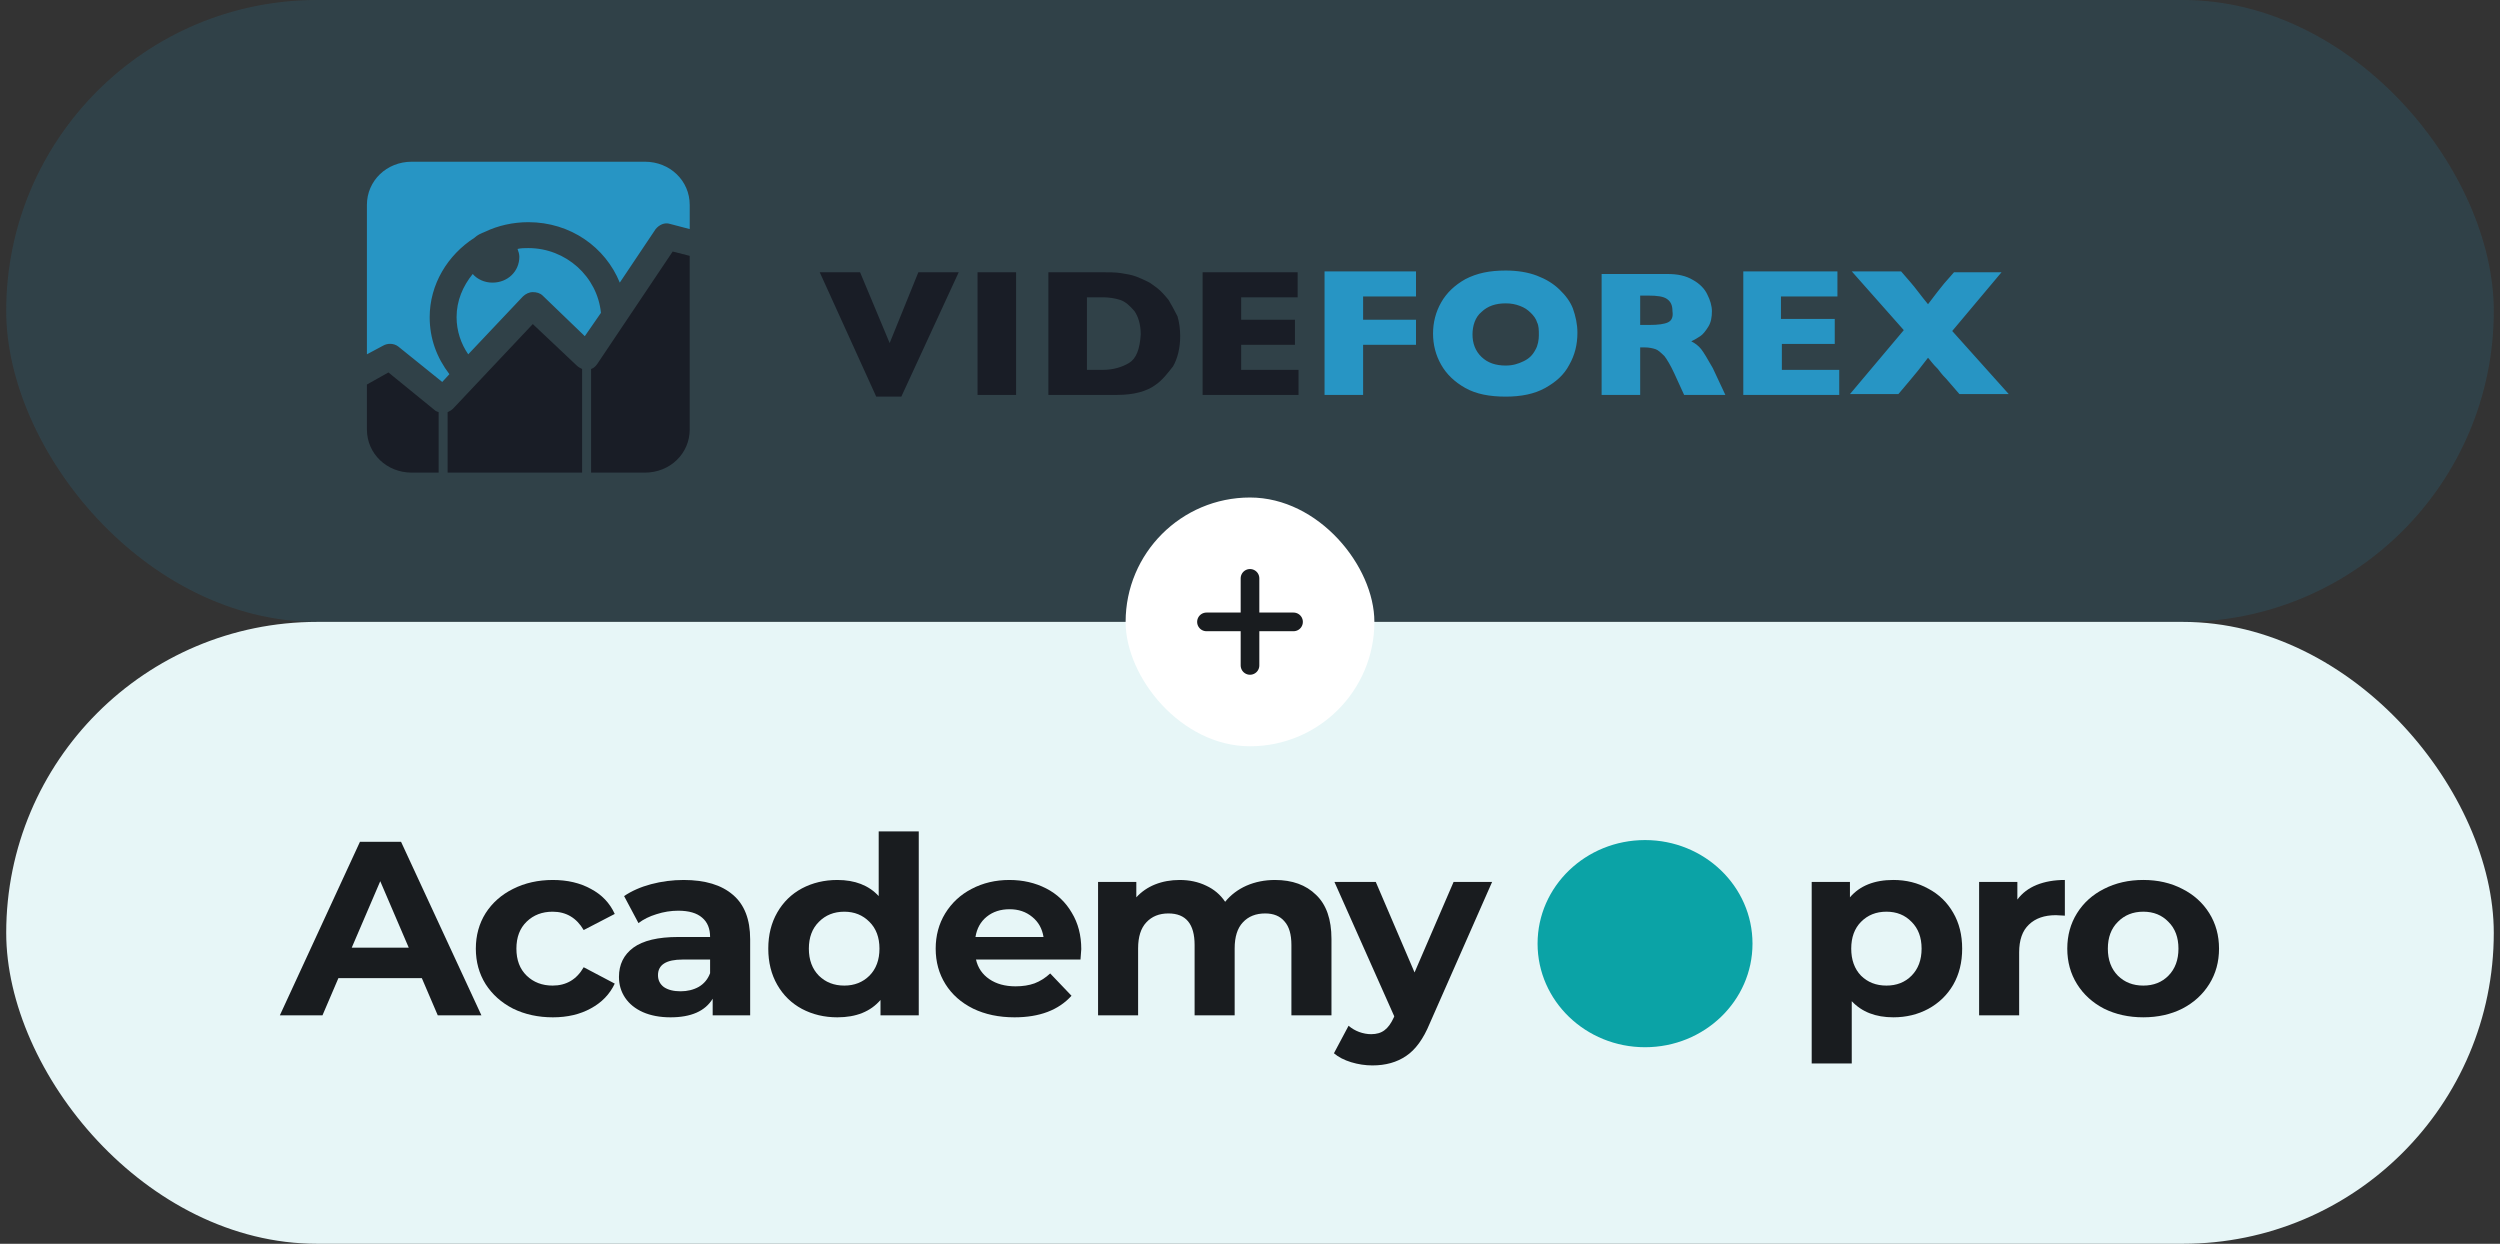
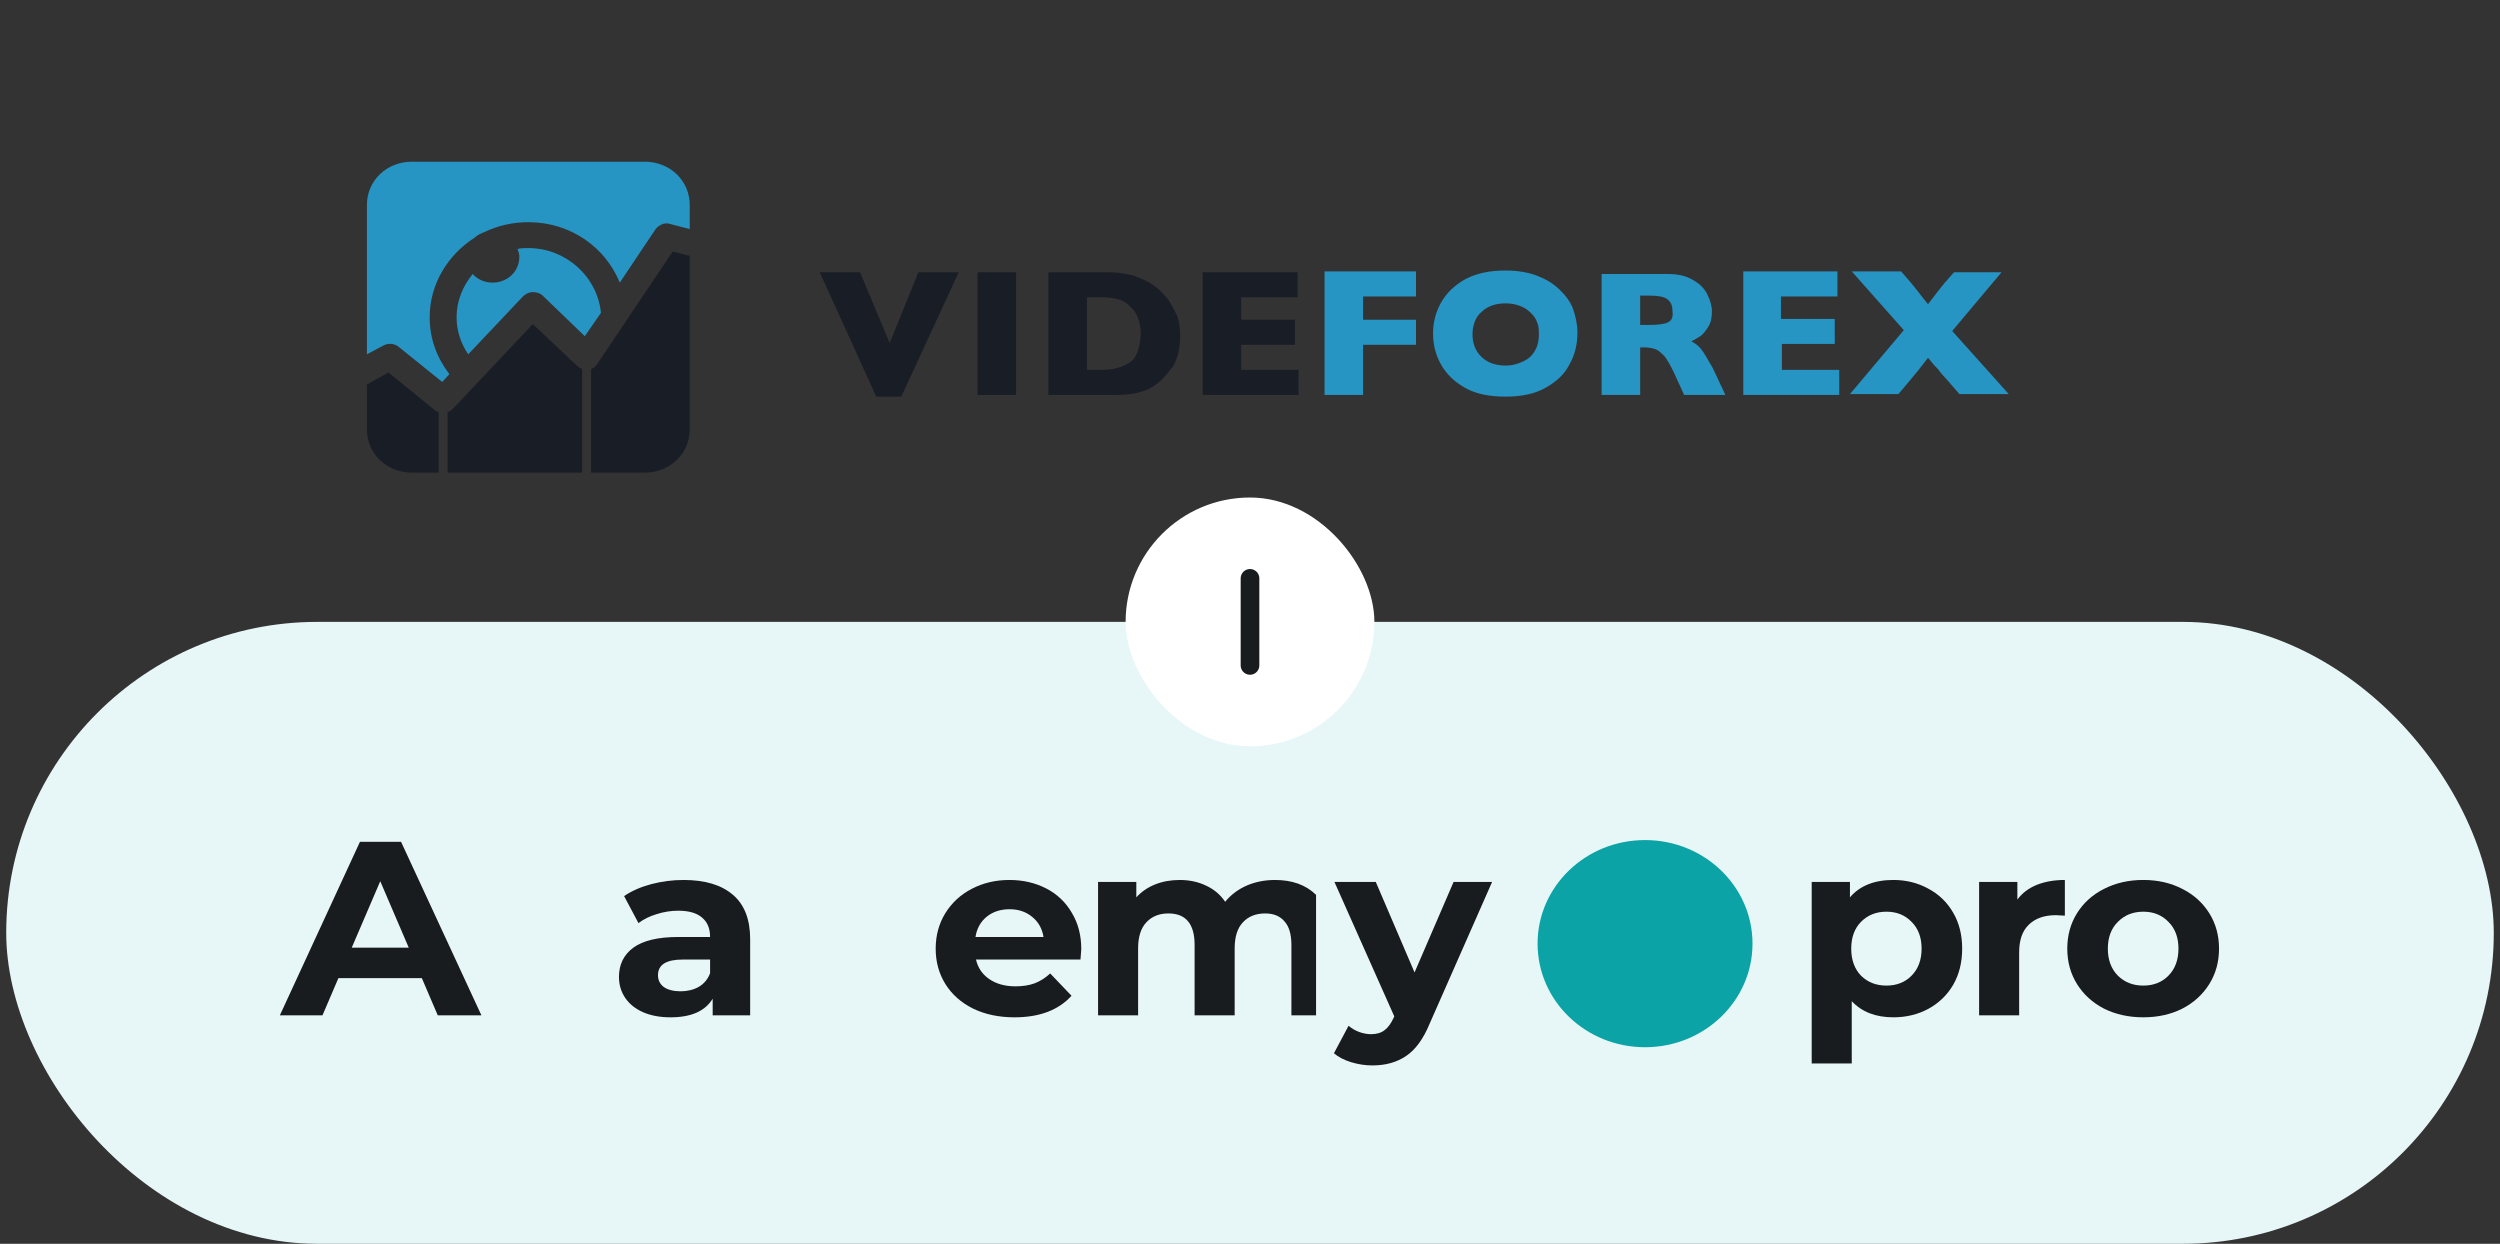
<svg xmlns="http://www.w3.org/2000/svg" width="201" height="100" viewBox="0 0 201 100" fill="none">
  <rect x="0" y="0" width="201" height="100" fill="#333333" stroke="none" />
-   <rect x="0.5" width="200" height="50" rx="25" fill="#2795C4" fill-opacity="0.15" />
  <g clip-path="url(#clip0_5775_237999)">
    <path d="M42.477 19.946C42.188 19.946 41.9 19.946 41.611 20.015C41.684 20.224 41.756 20.432 41.756 20.64C41.756 21.821 40.818 22.723 39.593 22.723C38.944 22.723 38.367 22.446 38.007 22.029C37.214 23.001 36.709 24.182 36.709 25.501C36.709 26.612 37.07 27.654 37.646 28.487L42.044 23.834C42.26 23.626 42.549 23.487 42.837 23.487C43.125 23.487 43.414 23.557 43.63 23.765L47.018 27.029L48.316 25.154C48.028 22.237 45.504 19.946 42.477 19.946ZM51.848 13.002H33.105C31.086 13.002 29.5 14.53 29.5 16.474V28.487L30.798 27.793C31.158 27.584 31.663 27.584 32.023 27.862L35.556 30.709L36.132 30.084C35.123 28.765 34.546 27.237 34.546 25.501C34.546 22.862 35.988 20.501 38.151 19.113C38.367 18.904 38.656 18.765 39.016 18.627C40.025 18.14 41.251 17.863 42.477 17.863C45.865 17.863 48.676 19.876 49.83 22.723L52.714 18.418C53.002 18.071 53.434 17.863 53.867 18.002L55.453 18.418V16.474C55.453 14.53 53.867 13.002 51.848 13.002ZM106.494 31.75H109.594V27.723H113.847V25.709H109.594V23.834H113.847V21.821H106.494V31.75ZM125.382 23.279C124.877 22.793 124.301 22.446 123.58 22.168C122.859 21.89 121.994 21.751 121.057 21.751C119.759 21.751 118.75 21.96 117.812 22.446C116.947 22.932 116.298 23.557 115.866 24.32C115.433 25.084 115.217 25.918 115.217 26.82C115.217 27.723 115.433 28.556 115.866 29.32C116.298 30.084 116.947 30.709 117.812 31.195C118.677 31.681 119.759 31.889 121.057 31.889C122.282 31.889 123.363 31.681 124.229 31.195C125.094 30.709 125.742 30.153 126.175 29.32C126.608 28.556 126.824 27.723 126.824 26.751C126.824 26.056 126.68 25.431 126.463 24.807C126.247 24.251 125.887 23.765 125.382 23.279ZM123.436 28.14C123.219 28.556 122.931 28.834 122.498 29.042C122.066 29.251 121.633 29.39 121.057 29.39C120.264 29.39 119.615 29.181 119.11 28.695C118.605 28.209 118.389 27.584 118.389 26.89C118.389 26.195 118.605 25.501 119.11 25.084C119.615 24.598 120.264 24.39 121.057 24.39C121.489 24.39 121.85 24.459 122.21 24.598C122.57 24.737 122.787 24.876 123.075 25.154C123.291 25.362 123.508 25.64 123.58 25.918C123.724 26.195 123.724 26.543 123.724 26.959C123.724 27.306 123.652 27.793 123.436 28.14ZM136.773 28.07C136.556 27.793 136.268 27.584 135.98 27.445C136.268 27.306 136.484 27.168 136.7 27.029C136.917 26.89 137.133 26.612 137.349 26.265C137.566 25.918 137.638 25.501 137.638 25.015C137.638 24.598 137.493 24.112 137.277 23.696C137.061 23.209 136.628 22.793 136.124 22.515C135.547 22.168 134.898 22.029 134.033 22.029H128.77V31.75H131.87V27.931H132.231C132.591 27.931 132.88 28.001 133.096 28.07C133.312 28.14 133.528 28.348 133.817 28.626C134.033 28.904 134.321 29.39 134.61 30.015L135.403 31.75H138.719L137.71 29.598C137.277 28.834 136.989 28.348 136.773 28.07ZM134.105 25.918C133.817 26.056 133.312 26.126 132.591 26.126H131.87V23.765H132.519C133.24 23.765 133.745 23.834 134.033 24.043C134.321 24.251 134.466 24.529 134.466 25.015C134.538 25.501 134.394 25.779 134.105 25.918ZM143.189 27.654H147.514V25.64H143.189V23.834H147.73V21.821H140.161V31.75H147.875V29.737H143.261V27.654H143.189ZM156.958 26.612L160.923 21.89H157.102L156.309 22.793C156.021 23.14 155.588 23.696 155.012 24.459C154.435 23.765 154.002 23.14 153.57 22.654L152.849 21.821H148.884L153.065 26.543L148.74 31.681H152.633L153.57 30.57C153.93 30.153 154.435 29.528 155.012 28.765C155.156 28.904 155.372 29.251 155.805 29.667C156.165 30.153 156.381 30.362 156.454 30.431L157.535 31.681H161.5L156.958 26.612Z" fill="#2795C4" />
    <path d="M31.23 29.944L29.5 30.916V34.527C29.5 36.471 31.086 37.999 33.105 37.999H35.267V33.138C35.123 33.069 35.051 33.069 34.979 32.999L31.23 29.944ZM42.837 26.055L36.421 32.861C36.277 32.999 36.132 33.069 35.988 33.138V37.999H46.802V29.666C46.658 29.597 46.514 29.527 46.37 29.389L42.837 26.055ZM48.028 29.25C47.883 29.458 47.739 29.597 47.523 29.666V37.999H51.848C53.867 37.999 55.453 36.471 55.453 34.527V20.57L54.083 20.223L48.028 29.25ZM71.529 27.583L69.15 21.889H65.906L70.448 31.888H72.467L77.081 21.889H73.836L71.529 27.583ZM78.594 31.75H81.694V21.889H78.594V31.75ZM93.95 24.111C93.662 23.764 93.373 23.417 93.013 23.139C92.797 23 92.58 22.792 92.292 22.653C92.004 22.514 91.715 22.375 91.355 22.236C90.994 22.098 90.562 22.028 90.129 21.959C89.697 21.889 89.12 21.889 88.471 21.889H84.29V31.75H89.841C91.138 31.75 92.22 31.472 92.941 30.916C93.445 30.569 93.878 30.014 94.311 29.458C94.671 28.833 94.887 28 94.887 27.028C94.887 26.472 94.815 25.917 94.671 25.431C94.383 24.875 94.166 24.458 93.95 24.111ZM90.778 29.18C90.201 29.527 89.48 29.736 88.687 29.736H87.39V23.903H88.687C89.12 23.903 89.624 23.972 90.057 24.111C90.49 24.25 90.85 24.597 91.21 25.014C91.499 25.431 91.715 26.055 91.715 26.889C91.643 28.069 91.355 28.833 90.778 29.18ZM99.79 29.805V27.722H104.115V25.708H99.79V23.903H104.331V21.889H96.689V31.75H104.403V29.736H99.79V29.805Z" fill="#191D26" />
  </g>
  <rect x="0.5" y="50" width="200" height="50" rx="25" fill="#E7F6F7" />
  <g clip-path="url(#clip1_5775_237999)">
    <path d="M152.225 70.749C153.257 70.749 154.193 70.982 155.033 71.447C155.886 71.898 156.553 72.543 157.035 73.38C157.517 74.204 157.758 75.168 157.758 76.271C157.758 77.374 157.517 78.344 157.035 79.181C156.553 80.005 155.886 80.649 155.033 81.114C154.193 81.566 153.257 81.792 152.225 81.792C150.807 81.792 149.693 81.36 148.881 80.496V85.5H145.66V70.909H148.736V72.144C149.534 71.214 150.697 70.749 152.225 70.749ZM151.668 79.241C152.493 79.241 153.168 78.975 153.691 78.443C154.228 77.898 154.496 77.174 154.496 76.271C154.496 75.367 154.228 74.649 153.691 74.118C153.168 73.573 152.493 73.3 151.668 73.3C150.842 73.3 150.161 73.573 149.624 74.118C149.101 74.649 148.839 75.367 148.839 76.271C148.839 77.174 149.101 77.898 149.624 78.443C150.161 78.975 150.842 79.241 151.668 79.241Z" fill="#191C1F" />
    <path d="M162.196 72.324C162.581 71.805 163.097 71.413 163.744 71.148C164.405 70.882 165.161 70.749 166.015 70.749V73.619C165.657 73.593 165.416 73.58 165.292 73.58C164.37 73.58 163.648 73.832 163.125 74.337C162.602 74.829 162.34 75.573 162.34 76.57V81.633H159.12V70.909H162.196V72.324Z" fill="#191C1F" />
    <path d="M172.32 81.792C171.15 81.792 170.097 81.559 169.161 81.094C168.239 80.616 167.517 79.958 166.994 79.121C166.471 78.284 166.209 77.334 166.209 76.271C166.209 75.207 166.471 74.257 166.994 73.42C167.517 72.583 168.239 71.932 169.161 71.467C170.097 70.988 171.15 70.749 172.32 70.749C173.49 70.749 174.536 70.988 175.458 71.467C176.38 71.932 177.102 72.583 177.625 73.42C178.148 74.257 178.41 75.207 178.41 76.271C178.41 77.334 178.148 78.284 177.625 79.121C177.102 79.958 176.38 80.616 175.458 81.094C174.536 81.559 173.49 81.792 172.32 81.792ZM172.32 79.241C173.146 79.241 173.82 78.975 174.343 78.443C174.88 77.898 175.148 77.174 175.148 76.271C175.148 75.367 174.88 74.649 174.343 74.118C173.82 73.573 173.146 73.3 172.32 73.3C171.494 73.3 170.813 73.573 170.276 74.118C169.739 74.649 169.471 75.367 169.471 76.271C169.471 77.174 169.739 77.898 170.276 78.443C170.813 78.975 171.494 79.241 172.32 79.241Z" fill="#191C1F" />
    <ellipse cx="132.261" cy="75.869" rx="8.64" ry="8.328" fill="#0BA3A6" />
    <path d="M33.916 78.643H27.207L25.927 81.633H22.5L28.941 67.68H32.244L38.706 81.633H35.196L33.916 78.643ZM32.863 76.192L30.572 70.849L28.28 76.192H32.863Z" fill="#191C1F" />
-     <path d="M44.451 81.793C43.267 81.793 42.2 81.56 41.251 81.095C40.315 80.617 39.579 79.959 39.042 79.122C38.519 78.284 38.257 77.334 38.257 76.271C38.257 75.208 38.519 74.258 39.042 73.421C39.579 72.584 40.315 71.932 41.251 71.467C42.2 70.989 43.267 70.75 44.451 70.75C45.62 70.75 46.639 70.989 47.506 71.467C48.387 71.932 49.027 72.603 49.426 73.481L46.928 74.776C46.35 73.793 45.517 73.301 44.43 73.301C43.59 73.301 42.895 73.567 42.345 74.099C41.794 74.63 41.519 75.354 41.519 76.271C41.519 77.188 41.794 77.912 42.345 78.444C42.895 78.975 43.59 79.241 44.43 79.241C45.531 79.241 46.364 78.75 46.928 77.766L49.426 79.082C49.027 79.932 48.387 80.597 47.506 81.075C46.639 81.554 45.62 81.793 44.451 81.793Z" fill="#191C1F" />
    <path d="M54.966 70.75C56.686 70.75 58.008 71.148 58.93 71.946C59.852 72.73 60.313 73.919 60.313 75.514V81.633H57.299V80.298C56.693 81.294 55.565 81.793 53.913 81.793C53.06 81.793 52.317 81.653 51.684 81.374C51.064 81.095 50.59 80.71 50.259 80.218C49.929 79.726 49.764 79.168 49.764 78.544C49.764 77.547 50.149 76.763 50.92 76.192C51.704 75.62 52.908 75.334 54.532 75.334H57.092C57.092 74.657 56.879 74.138 56.452 73.78C56.026 73.407 55.386 73.221 54.532 73.221C53.941 73.221 53.356 73.314 52.778 73.501C52.214 73.673 51.732 73.912 51.333 74.218L50.177 72.045C50.782 71.633 51.505 71.314 52.344 71.089C53.197 70.863 54.072 70.75 54.966 70.75ZM54.718 79.7C55.269 79.7 55.757 79.58 56.184 79.341C56.611 79.088 56.913 78.723 57.092 78.245V77.148H54.883C53.562 77.148 52.902 77.567 52.902 78.404C52.902 78.803 53.06 79.122 53.376 79.361C53.707 79.587 54.154 79.7 54.718 79.7Z" fill="#191C1F" />
-     <path d="M73.868 66.843V81.633H70.792V80.397C69.993 81.328 68.837 81.793 67.323 81.793C66.278 81.793 65.328 81.567 64.475 81.115C63.635 80.663 62.974 80.019 62.493 79.181C62.011 78.344 61.77 77.374 61.77 76.271C61.77 75.168 62.011 74.198 62.493 73.361C62.974 72.524 63.635 71.879 64.475 71.427C65.328 70.976 66.278 70.75 67.323 70.75C68.741 70.75 69.849 71.182 70.647 72.045V66.843H73.868ZM67.881 79.241C68.693 79.241 69.367 78.975 69.904 78.444C70.441 77.899 70.709 77.175 70.709 76.271C70.709 75.368 70.441 74.65 69.904 74.118C69.367 73.574 68.693 73.301 67.881 73.301C67.055 73.301 66.374 73.574 65.837 74.118C65.3 74.65 65.032 75.368 65.032 76.271C65.032 77.175 65.3 77.899 65.837 78.444C66.374 78.975 67.055 79.241 67.881 79.241Z" fill="#191C1F" />
    <path d="M86.934 76.311C86.934 76.351 86.913 76.63 86.872 77.148H78.47C78.621 77.813 78.979 78.338 79.543 78.723C80.108 79.108 80.809 79.301 81.649 79.301C82.227 79.301 82.736 79.221 83.177 79.062C83.631 78.889 84.051 78.623 84.436 78.265L86.149 80.059C85.103 81.215 83.576 81.793 81.566 81.793C80.314 81.793 79.206 81.56 78.243 81.095C77.279 80.617 76.536 79.959 76.013 79.122C75.49 78.284 75.229 77.334 75.229 76.271C75.229 75.221 75.483 74.278 75.992 73.441C76.515 72.59 77.224 71.932 78.119 71.467C79.027 70.989 80.039 70.75 81.153 70.75C82.241 70.75 83.225 70.976 84.106 71.427C84.987 71.879 85.675 72.53 86.17 73.381C86.679 74.218 86.934 75.195 86.934 76.311ZM81.174 73.102C80.445 73.102 79.832 73.301 79.337 73.7C78.841 74.099 78.539 74.643 78.428 75.334H83.899C83.789 74.657 83.486 74.118 82.991 73.72C82.495 73.308 81.89 73.102 81.174 73.102Z" fill="#191C1F" />
-     <path d="M102.508 70.75C103.898 70.75 104.999 71.148 105.811 71.946C106.637 72.73 107.05 73.912 107.05 75.494V81.633H103.829V75.972C103.829 75.122 103.643 74.49 103.272 74.079C102.914 73.653 102.398 73.441 101.723 73.441C100.966 73.441 100.368 73.68 99.927 74.158C99.487 74.623 99.267 75.321 99.267 76.251V81.633H96.046V75.972C96.046 74.285 95.344 73.441 93.941 73.441C93.197 73.441 92.606 73.68 92.165 74.158C91.725 74.623 91.504 75.321 91.504 76.251V81.633H88.284V70.909H91.36V72.145C91.773 71.693 92.275 71.348 92.867 71.109C93.473 70.869 94.133 70.75 94.849 70.75C95.633 70.75 96.342 70.903 96.975 71.208C97.608 71.501 98.118 71.932 98.503 72.504C98.957 71.946 99.528 71.514 100.216 71.208C100.918 70.903 101.682 70.75 102.508 70.75Z" fill="#191C1F" />
+     <path d="M102.508 70.75C103.898 70.75 104.999 71.148 105.811 71.946V81.633H103.829V75.972C103.829 75.122 103.643 74.49 103.272 74.079C102.914 73.653 102.398 73.441 101.723 73.441C100.966 73.441 100.368 73.68 99.927 74.158C99.487 74.623 99.267 75.321 99.267 76.251V81.633H96.046V75.972C96.046 74.285 95.344 73.441 93.941 73.441C93.197 73.441 92.606 73.68 92.165 74.158C91.725 74.623 91.504 75.321 91.504 76.251V81.633H88.284V70.909H91.36V72.145C91.773 71.693 92.275 71.348 92.867 71.109C93.473 70.869 94.133 70.75 94.849 70.75C95.633 70.75 96.342 70.903 96.975 71.208C97.608 71.501 98.118 71.932 98.503 72.504C98.957 71.946 99.528 71.514 100.216 71.208C100.918 70.903 101.682 70.75 102.508 70.75Z" fill="#191C1F" />
    <path d="M119.965 70.909L114.948 82.291C114.439 83.527 113.806 84.397 113.049 84.902C112.306 85.407 111.404 85.66 110.345 85.66C109.766 85.66 109.195 85.573 108.631 85.401C108.067 85.228 107.606 84.989 107.248 84.683L108.425 82.471C108.672 82.683 108.954 82.849 109.271 82.969C109.601 83.088 109.925 83.148 110.241 83.148C110.682 83.148 111.04 83.042 111.315 82.829C111.59 82.63 111.838 82.291 112.058 81.813L112.099 81.713L107.289 70.909H110.613L113.73 78.185L116.868 70.909H119.965Z" fill="#191C1F" />
  </g>
  <rect x="90.5" y="40" width="20" height="20" rx="10" fill="white" />
  <path d="M100.5 46.5V53.5" stroke="#191C1F" stroke-width="1.5" stroke-linecap="round" />
-   <path d="M104 50L97 50" stroke="#191C1F" stroke-width="1.5" stroke-linecap="round" />
  <defs>
    <clipPath id="clip0_5775_237999">
      <rect width="132" height="25" fill="white" transform="translate(29.5 13)" />
    </clipPath>
    <clipPath id="clip1_5775_237999">
      <rect width="156" height="23" fill="white" transform="translate(22.5 64)" />
    </clipPath>
  </defs>
</svg>